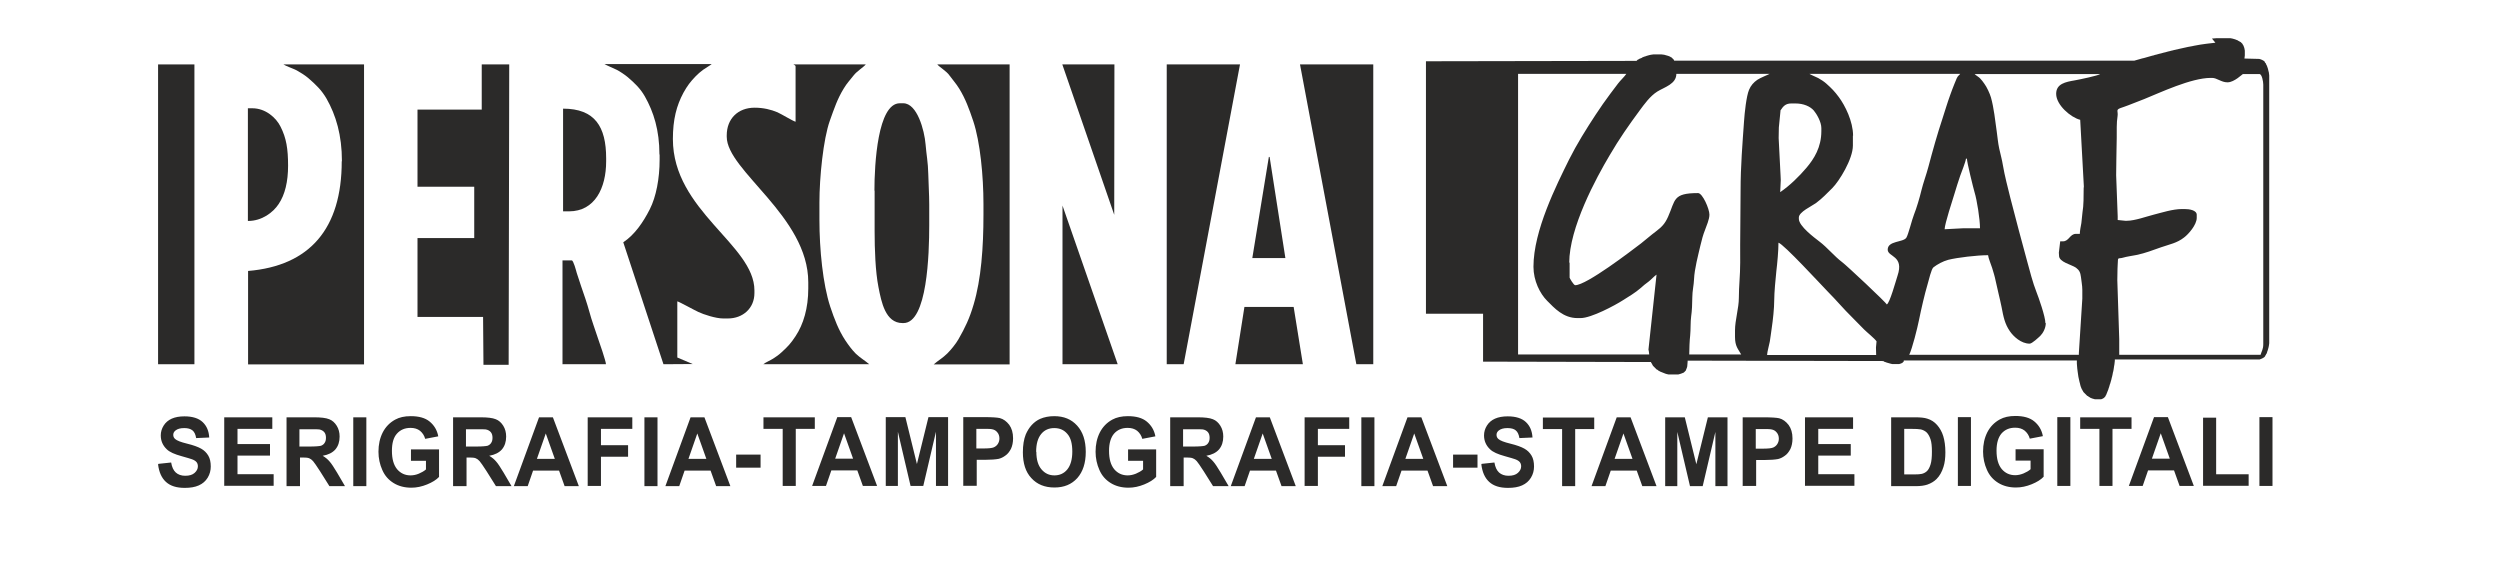
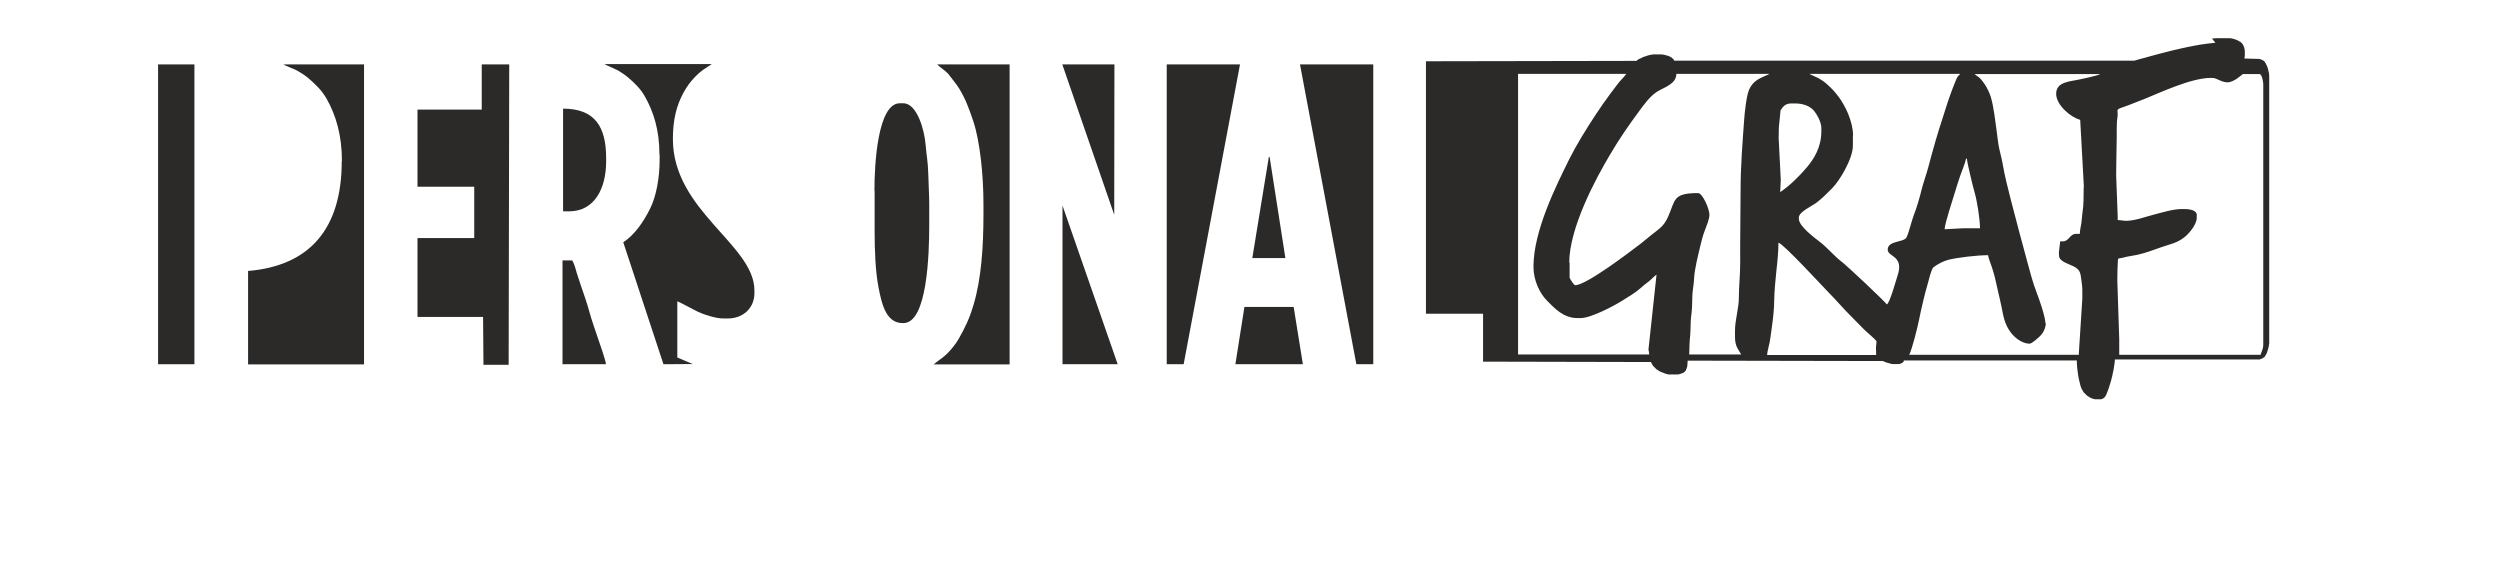
<svg xmlns="http://www.w3.org/2000/svg" xml:space="preserve" width="130mm" height="30mm" version="1.1" style="shape-rendering:geometricPrecision; text-rendering:geometricPrecision; image-rendering:optimizeQuality; fill-rule:evenodd; clip-rule:evenodd" viewBox="0 0 13000 3000">
  <defs>
    <style type="text/css">
   
    .fil0 {fill:#2B2A29}
    .fil1 {fill:#2B2A29;fill-rule:nonzero}
   
  </style>
  </defs>
  <g id="Livello_x0020_1">
    <g id="_972119568">
      <path class="fil0" d="M9189 1844c1,-16 10,-47 14,-68 4,-23 6,-44 10,-70 6,-40 13,-102 13,-146 0,-38 7,-112 11,-150 5,-41 11,-106 11,-148 27,7 222,219 257,255 43,43 81,89 125,132 22,22 42,42 63,64 15,15 56,48 65,62l-3 32 1 39 -567 0zm923 -652c1,-30 42,-154 52,-187 9,-29 19,-63 29,-91 6,-17 29,-74 30,-89l5 0c0,19 33,152 40,176 12,39 28,139 28,186l-88 0 -95 5zm1472 -764c34,0 77,-43 79,-43l86 0c13,0 20,39 20,55l0 1350c0,26 -9,37 -14,55l-735 0 0 -82 -10 -306 1 -59c0,-17 2,-27 2,-41 0,-20 7,-11 26,-17 20,-6 50,-10 70,-14 48,-10 85,-25 128,-40 46,-16 83,-22 120,-51 23,-17 66,-66 66,-102l0 -16c0,-24 -38,-30 -63,-30l-14 0c-48,0 -106,19 -146,29 -36,9 -99,32 -140,32l-9 0 -39 -4 0 -19 -8 -214 1 -80c0,-39 2,-78 2,-114 0,-30 -1,-84 4,-110 5,-30 -11,-35 15,-45 14,-5 27,-9 42,-15 29,-11 53,-21 82,-32 82,-33 244,-110 346,-110l7 0c25,0 48,23 79,23zm-2324 144c12,-18 24,-34 54,-34l23 0c41,0 76,15 95,37 15,18 39,59 39,91l0 16c0,84 -38,144 -77,190 -37,44 -89,95 -137,127l3 -62 -1 -23 -10 -196 1 -55 9 -91zm1376 1108c0,-33 -35,-133 -47,-163 -18,-45 -35,-111 -48,-159 -29,-108 -59,-217 -87,-328 -13,-53 -30,-117 -39,-171 -4,-26 -13,-59 -19,-86 -7,-33 -8,-54 -13,-89 -8,-57 -15,-124 -30,-177 -6,-21 -22,-55 -34,-71 -6,-9 -16,-22 -23,-29 -7,-7 -24,-17 -28,-22l653 0c-9,8 -110,29 -133,33 -46,8 -96,17 -96,70 0,58 76,123 125,135l19 347 -1 9c0,35 0,93 -6,124 -3,19 -3,38 -6,57 -3,16 -8,41 -8,56l-20 0c-32,0 -36,39 -68,39l-14 0 -7 59 1 16c0,33 65,46 88,62 17,13 23,24 26,49 2,21 7,43 7,66l0 46 -18 283 0 9 -882 0c16,-34 42,-137 51,-182 11,-55 29,-133 45,-187 5,-17 19,-78 30,-86 21,-16 48,-31 77,-39 48,-12 151,-24 207,-24 1,14 16,50 21,66 6,20 14,45 18,66 9,44 22,92 31,137 10,53 17,88 43,126 19,28 59,65 103,65 13,0 46,-32 55,-40 14,-14 29,-40 29,-67zm-1000 -974c0,-75 -42,-158 -74,-201 -22,-30 -38,-46 -66,-71 -10,-9 -28,-21 -41,-28 -8,-4 -43,-19 -46,-22l784 0c-6,9 -11,8 -18,23 -4,9 -8,19 -12,29 -8,19 -15,39 -22,58 -15,41 -26,79 -40,122 -27,81 -51,167 -73,250 -11,42 -27,84 -37,125 -8,34 -25,92 -38,124 -11,27 -29,103 -40,121 -16,25 -97,15 -97,62 0,39 87,30 51,136 -8,24 -41,145 -56,149 -2,-9 -210,-204 -232,-220 -40,-30 -77,-76 -118,-107 -26,-20 -107,-80 -107,-118l0 -7c0,-29 67,-59 89,-75 37,-28 53,-47 85,-78 36,-36 107,-151 107,-221l0 -52zm-1476 661c0,-183 139,-440 211,-561 49,-84 98,-154 154,-230 26,-35 55,-76 93,-100 37,-23 99,-39 99,-92l485 0c-4,3 -50,21 -64,31 -19,13 -34,30 -43,52 -14,33 -23,119 -26,163 -8,115 -18,234 -18,360 0,124 -3,256 -2,376 0,67 -7,121 -7,183 0,53 -20,116 -20,169l0 34c0,49 16,62 32,91l-270 0c0,-25 2,-75 5,-100 3,-28 1,-70 5,-98 4,-26 6,-68 6,-99 0,-33 8,-64 9,-94 2,-53 22,-127 33,-175 7,-30 14,-56 24,-81 7,-20 23,-55 23,-80 0,-30 -36,-112 -59,-112 -133,0 -117,36 -156,123 -17,38 -33,53 -64,77 -27,20 -50,41 -77,62 -50,38 -283,217 -342,217 -8,0 -29,-37 -29,-39l0 -80zm-268 -983l565 0c-10,15 -31,34 -43,50 -13,17 -27,35 -40,53 -27,36 -52,72 -77,110 -48,73 -98,153 -138,233 -65,132 -185,369 -185,557 0,73 34,140 71,177 38,38 84,90 158,90l16 0c56,0 180,-67 219,-92 29,-18 67,-41 92,-63 12,-11 30,-26 43,-35 13,-10 29,-28 41,-36l-42 390 2 9c0,8 2,9 2,16l-682 0 0 -1459zm3628 -162l-16 2 -18 2 -16 2 -14 2 -14 2 -11 2 -11 2 -11 2 -9 2 -11 2 -11 2 -9 2 -9 2 -9 2 -9 2 -9 2 -9 2 -9 2 -9 2 -7 2 -9 2 -7 2 -9 2 -7 2 -7 2 -9 2 -7 2 -7 2 -9 2 -7 2 -7 2 -9 2 -5 2 -9 2 -7 2 -7 2 -7 2 -7 2 -7 2 -7 2 -9 2 -7 2 -7 2 -7 2 -7 2 -7 2 -7 2 -2392 0 -2 -5 -2 -2 -2 -2 -2 -2 -2 -2 -2 -2 -2 -2 -5 -2 -2 -2 -5 -2 -5 -2 -7 -2 -7 -2 -7 -2 -16 -2 -39 0 -14 2 -9 2 -7 2 -7 2 -5 2 -7 2 -5 2 -5 2 -2 2 -5 2 -5 2 -5 2 -2 2 -5 2 -2 2 -2 2 -2 2 -1095 2 0 1313 297 0 0 249 873 2 2 5 2 2 2 5 2 2 2 5 2 2 2 2 2 2 2 2 2 2 2 2 2 2 2 2 2 2 2 2 5 2 2 2 2 2 5 2 2 2 5 2 5 2 5 2 5 2 5 2 5 2 7 2 9 2 50 0 7 -2 7 -2 5 -2 5 -2 5 -2 2 -2 2 -2 2 -2 2 -2 2 -2 2 -5 2 -5 2 -5 2 -7 2 -25 0 -5 1016 2 5 2 2 2 7 2 5 2 7 2 7 2 7 2 9 2 34 0 7 -2 5 -2 5 -2 2 -2 2 -2 2 -2 2 -2 0 -5 900 0 0 16 2 25 2 16 2 14 2 14 2 9 2 9 2 9 2 7 2 9 2 7 2 5 2 5 2 5 2 2 2 5 2 2 2 5 2 2 2 2 2 2 2 2 2 2 2 2 2 2 2 2 2 2 2 2 5 2 2 2 2 2 5 2 2 2 5 2 5 2 7 2 7 2 32 0 7 -2 2 -2 5 -2 2 -2 2 -2 2 -2 2 -2 2 -5 2 -2 2 -5 2 -5 2 -5 2 -5 2 -5 2 -5 2 -7 2 -5 2 -7 2 -7 2 -5 2 -7 2 -7 2 -7 2 -9 2 -7 2 -9 2 -11 2 -7 2 -11 2 -14 2 -11 2 -18 0 -7 753 0 5 -2 5 -2 5 -2 2 -2 5 -2 2 -2 2 -2 2 -2 2 -5 2 -2 2 -5 2 -2 2 -5 2 -7 2 -5 2 -7 2 -7 2 -9 2 -14 0 -1393 -2 -16 -2 -7 -2 -9 -2 -7 -2 -5 -2 -7 -2 -2 -2 -5 -2 -5 -2 -2 -2 -2 -2 -5 -2 -2 -2 -2 -5 -2 -2 -2 -5 -2 -5 -2 -7 -2 -77 -2 2 -16 0 -25 -2 -11 -2 -7 -2 -5 -2 -5 -2 -2 -2 -5 -2 -2 -2 -2 -2 -2 -2 -2 -2 -2 -5 -2 -2 -2 -5 -2 -2 -2 -5 -2 -5 -2 -5 -2 -7 -2 -7 -2 -11 -2 -70 0 -25 2z" />
      <path class="fil0" d="M1777 839c0,350 -166,543 -487,570l0 486 603 0 0 -1560 -419 0c11,8 52,22 69,31 20,11 43,26 60,40 38,33 69,62 95,107 49,86 80,190 80,325z" />
      <polygon class="fil0" points="2514,1897 2645,1897 2648,335 2505,335 2505,570 2171,570 2171,971 2466,971 2466,1238 2171,1238 2171,1648 2512,1648 " />
      <path class="fil0" d="M3430 804l0 27c0,97 -18,192 -51,257 -34,67 -78,132 -138,172l209 634 152 -1 -80 -34 0 -292c10,2 89,46 109,55 27,13 91,34 129,34l25 0c78,0 138,-53 138,-132l0 -14c0,-237 -424,-414 -424,-787 0,-102 19,-174 55,-241 20,-36 36,-57 63,-85 14,-14 23,-22 39,-34 8,-6 43,-27 45,-30l-558 0c9,6 50,23 64,30 16,8 44,27 57,38 35,30 65,58 89,100 46,81 76,176 76,302z" />
-       <path class="fil0" d="M4137 346l0 287c-15,-4 -70,-38 -94,-49 -33,-14 -73,-24 -119,-24 -86,0 -145,57 -145,144l0 7c0,177 424,414 424,757l0 32c0,102 -25,186 -66,248 -25,38 -40,54 -73,84 -15,14 -27,22 -44,33 -14,9 -42,21 -51,29l551 0c-22,-19 -47,-33 -70,-55 -21,-21 -39,-46 -55,-70 -34,-52 -56,-109 -78,-175 -38,-116 -56,-297 -56,-450l0 -91c0,-131 20,-329 54,-425 23,-64 39,-113 72,-167 17,-29 33,-44 52,-69 17,-22 53,-44 63,-57l-376 0c6,5 11,4 11,11z" />
      <polygon class="fil0" points="7053,1894 7141,1894 7141,335 6760,335 " />
      <polygon class="fil0" points="6067,1894 6155,1894 6448,335 6067,335 " />
      <path class="fil0" d="M5114 1060l0 57c0,170 -12,335 -51,466 -21,72 -45,122 -79,181 -13,23 -39,55 -57,73 -25,25 -48,37 -72,58l395 0 0 -1560 -376 0c10,13 48,35 63,57 18,25 33,40 51,69 33,54 51,104 73,169 36,108 53,286 53,430z" />
      <polygon class="fil0" points="822,1894 1011,1894 1011,335 822,335 " />
      <path class="fil0" d="M4548 991l0 210c0,96 4,211 20,292 15,77 36,187 125,187l5 0c124,0 134,-360 134,-509l0 -107c0,-56 -4,-108 -5,-160 -1,-58 -10,-102 -14,-153 -6,-74 -44,-214 -116,-214l-18 0c-115,0 -132,317 -132,454z" />
      <polygon class="fil0" points="5525,1894 5812,1894 5525,1069 " />
      <polygon class="fil0" points="5794,1117 5795,335 5524,335 " />
      <path class="fil0" d="M2927 1099l32 0c134,0 193,-121 193,-260l0 -16c0,-165 -59,-258 -224,-258l0 534z" />
-       <path class="fil0" d="M1290 1149c72,0 130,-44 159,-88 33,-49 49,-117 49,-199 0,-88 -9,-144 -39,-203 -23,-47 -78,-96 -147,-96l-23 0 0 586z" />
      <polygon class="fil0" points="6424,1894 6775,1894 6727,1596 6471,1596 " />
      <path class="fil0" d="M2927 1894l224 0c0,-15 -34,-114 -42,-136 -14,-43 -33,-94 -44,-136 -12,-44 -29,-93 -44,-136 -7,-21 -15,-45 -22,-67 -3,-11 -17,-65 -26,-65l-48 0 0 540z" />
      <polygon class="fil0" points="6512,1342 6684,1342 6602,816 6598,816 " />
    </g>
-     <path class="fil1" d="M824 2412l66 -7c4,24 12,41 24,52 12,11 29,17 49,17 22,0 38,-5 49,-15 11,-10 17,-21 17,-34 0,-8 -2,-16 -7,-22 -5,-6 -13,-11 -24,-15 -8,-3 -26,-8 -54,-16 -36,-10 -62,-21 -77,-36 -21,-20 -31,-44 -31,-72 0,-18 5,-35 15,-51 10,-16 24,-28 42,-36 18,-8 40,-12 66,-12 42,0 74,10 95,30 21,20 32,46 34,80l-68 3c-3,-18 -9,-32 -19,-40 -10,-8 -24,-12 -43,-12 -20,0 -35,4 -46,13 -7,6 -11,13 -11,22 0,9 3,16 10,22 9,8 29,16 62,24 33,8 57,17 73,26 16,9 28,21 37,36 9,15 13,34 13,57 0,20 -5,40 -16,58 -11,18 -26,31 -46,40 -20,9 -44,13 -73,13 -43,0 -75,-10 -98,-31 -23,-21 -36,-51 -41,-91zm342 116l0 -358 250 0 0 60 -181 0 0 79 169 0 0 60 -169 0 0 97 188 0 0 60 -256 0zm324 0l0 -358 143 0c36,0 62,3 79,10 16,6 29,18 39,34 10,16 15,35 15,56 0,27 -7,49 -22,67 -15,17 -37,28 -66,33 15,9 27,19 36,30 10,11 22,30 39,58l41 70 -81 0 -49 -78c-18,-28 -30,-45 -36,-52 -6,-7 -13,-12 -20,-15 -7,-3 -19,-4 -34,-4l-14 0 0 149 -68 0zm68 -206l50 0c33,0 53,-2 61,-4 8,-3 15,-8 19,-15 5,-7 7,-16 7,-27 0,-12 -3,-22 -9,-29 -6,-7 -15,-12 -26,-14 -6,-1 -22,-1 -50,-1l-53 0 0 91zm279 206l0 -358 68 0 0 358 -68 0zm300 -131l0 -60 146 0 0 143c-14,15 -35,28 -62,39 -27,11 -54,17 -82,17 -35,0 -66,-8 -92,-24 -26,-16 -46,-38 -59,-68 -13,-29 -20,-61 -20,-95 0,-37 7,-70 22,-100 15,-29 36,-51 65,-67 22,-12 48,-18 81,-18 42,0 75,9 98,28 23,19 39,44 45,77l-68 13c-5,-18 -14,-31 -27,-42 -13,-10 -29,-15 -49,-15 -30,0 -53,10 -71,30 -18,20 -26,50 -26,89 0,43 9,74 27,96 18,21 41,32 70,32 14,0 29,-3 43,-9 14,-6 27,-13 37,-22l0 -45 -78 0zm219 131l0 -358 143 0c36,0 62,3 79,10 16,6 29,18 39,34 10,16 15,35 15,56 0,27 -7,49 -22,67 -15,17 -37,28 -66,33 15,9 27,19 36,30 10,11 22,30 39,58l41 70 -81 0 -49 -78c-18,-28 -30,-45 -36,-52 -6,-7 -13,-12 -20,-15 -7,-3 -19,-4 -34,-4l-14 0 0 149 -68 0zm68 -206l50 0c33,0 53,-2 61,-4 8,-3 15,-8 19,-15 5,-7 7,-16 7,-27 0,-12 -3,-22 -9,-29 -6,-7 -15,-12 -26,-14 -6,-1 -22,-1 -50,-1l-53 0 0 91zm586 206l-74 0 -29 -81 -135 0 -28 81 -72 0 131 -358 72 0 135 358zm-125 -142l-47 -132 -46 132 92 0zm171 142l0 -358 232 0 0 60 -163 0 0 85 141 0 0 60 -141 0 0 152 -68 0zm295 0l0 -358 68 0 0 358 -68 0zm447 0l-74 0 -29 -81 -135 0 -28 81 -72 0 131 -358 72 0 135 358zm-125 -142l-47 -132 -46 132 92 0zm155 46l0 -68 127 0 0 68 -127 0zm242 95l0 -297 -100 0 0 -60 267 0 0 60 -99 0 0 297 -68 0zm491 0l-74 0 -29 -81 -135 0 -28 81 -72 0 131 -358 72 0 135 358zm-125 -142l-47 -132 -46 132 92 0zm170 142l0 -358 102 0 60 244 60 -244 102 0 0 358 -63 0 0 -282 -66 282 -66 0 -66 -282 0 282 -63 0zm403 0l0 -358 109 0c41,0 68,2 81,5 19,5 35,17 49,35 13,18 20,41 20,70 0,22 -4,40 -11,55 -8,15 -17,27 -29,35 -12,9 -23,14 -35,17 -16,3 -40,5 -70,5l-44 0 0 135 -68 0zm68 -297l0 102 37 0c27,0 45,-2 54,-6 9,-4 16,-10 21,-18 5,-8 8,-17 8,-28 0,-13 -4,-24 -11,-32 -7,-9 -16,-14 -27,-16 -8,-2 -24,-2 -49,-2l-33 0zm242 121c0,-36 5,-67 15,-92 8,-18 18,-35 31,-49 13,-14 28,-25 44,-32 21,-9 45,-14 73,-14 50,0 89,16 119,49 30,33 45,78 45,137 0,58 -15,103 -44,136 -30,33 -69,49 -119,49 -50,0 -90,-16 -120,-49 -30,-32 -44,-77 -44,-134zm70 -2c0,41 9,71 27,92 18,21 40,31 67,31 27,0 50,-10 67,-31 17,-21 26,-52 26,-93 0,-41 -8,-72 -26,-92 -17,-20 -39,-30 -68,-30 -28,0 -51,10 -68,31 -17,21 -26,51 -26,93zm477 48l0 -60 146 0 0 143c-14,15 -35,28 -62,39 -27,11 -54,17 -82,17 -35,0 -66,-8 -92,-24 -26,-16 -46,-38 -59,-68 -13,-29 -20,-61 -20,-95 0,-37 7,-70 22,-100 15,-29 36,-51 65,-67 22,-12 49,-18 81,-18 42,0 75,9 98,28 23,19 39,44 45,77l-68 13c-5,-18 -14,-31 -27,-42 -13,-10 -29,-15 -49,-15 -30,0 -53,10 -71,30 -17,20 -26,50 -26,89 0,43 9,74 27,96 18,21 41,32 70,32 14,0 28,-3 43,-9 14,-6 27,-13 37,-22l0 -45 -78 0zm219 131l0 -358 143 0c36,0 62,3 79,10 16,6 29,18 39,34 10,16 15,35 15,56 0,27 -7,49 -22,67 -15,17 -37,28 -66,33 15,9 27,19 36,30 10,11 22,30 39,58l41 70 -81 0 -49 -78c-18,-28 -30,-45 -36,-52 -6,-7 -13,-12 -20,-15 -7,-3 -19,-4 -34,-4l-14 0 0 149 -68 0zm68 -206l50 0c33,0 53,-2 61,-4 8,-3 15,-8 19,-15 5,-7 7,-16 7,-27 0,-12 -3,-22 -9,-29 -6,-7 -15,-12 -26,-14 -6,-1 -22,-1 -50,-1l-53 0 0 91zm585 206l-74 0 -29 -81 -135 0 -28 81 -72 0 131 -358 72 0 135 358zm-125 -142l-47 -132 -46 132 92 0zm171 142l0 -358 232 0 0 60 -163 0 0 85 141 0 0 60 -141 0 0 152 -68 0zm295 0l0 -358 68 0 0 358 -68 0zm447 0l-74 0 -29 -81 -135 0 -28 81 -72 0 131 -358 72 0 135 358zm-125 -142l-47 -132 -46 132 92 0zm155 46l0 -68 127 0 0 68 -127 0zm149 -20l66 -7c4,24 12,41 24,52 12,11 29,17 49,17 22,0 38,-5 49,-15 11,-10 17,-21 17,-34 0,-8 -2,-16 -7,-22 -5,-6 -13,-11 -24,-15 -8,-3 -26,-8 -54,-16 -36,-10 -62,-21 -77,-36 -21,-20 -31,-44 -31,-72 0,-18 5,-35 15,-51 10,-16 24,-28 42,-36 18,-8 40,-12 66,-12 42,0 74,10 95,30 21,20 32,46 34,80l-68 3c-3,-18 -9,-32 -19,-40 -9,-8 -24,-12 -43,-12 -20,0 -35,4 -46,13 -7,6 -11,13 -11,22 0,9 3,16 10,22 9,8 29,16 62,24 33,8 57,17 73,26 16,9 28,21 37,36 9,15 13,34 13,57 0,20 -5,40 -16,58 -11,18 -26,31 -46,40 -20,9 -44,13 -73,13 -43,0 -75,-10 -98,-31 -23,-21 -36,-51 -41,-91zm418 116l0 -297 -100 0 0 -60 267 0 0 60 -99 0 0 297 -68 0zm491 0l-74 0 -29 -81 -135 0 -28 81 -72 0 131 -358 72 0 135 358zm-125 -142l-47 -132 -46 132 92 0zm170 142l0 -358 102 0 60 244 60 -244 102 0 0 358 -63 0 0 -282 -66 282 -66 0 -66 -282 0 282 -63 0zm403 0l0 -358 109 0c41,0 68,2 81,5 19,5 35,17 49,35 13,18 20,41 20,70 0,22 -4,40 -11,55 -8,15 -17,27 -29,35 -12,9 -23,14 -35,17 -16,3 -40,5 -70,5l-44 0 0 135 -68 0zm68 -297l0 102 37 0c27,0 45,-2 54,-6 9,-4 16,-10 21,-18 5,-8 8,-17 8,-28 0,-13 -4,-24 -11,-32 -7,-9 -16,-14 -27,-16 -8,-2 -24,-2 -49,-2l-33 0zm256 297l0 -358 250 0 0 60 -181 0 0 79 169 0 0 60 -169 0 0 97 188 0 0 60 -256 0zm448 -358l124 0c28,0 49,2 64,7 20,6 37,17 51,33 14,16 25,35 32,58 7,23 11,51 11,84 0,29 -3,55 -10,76 -8,26 -20,47 -36,63 -12,12 -28,22 -48,29 -15,5 -35,8 -60,8l-128 0 0 -358zm68 60l0 237 51 0c19,0 33,-1 41,-3 11,-3 20,-8 27,-15 7,-7 13,-18 18,-34 5,-16 7,-38 7,-66 0,-28 -2,-49 -7,-64 -5,-15 -11,-26 -19,-35 -8,-8 -19,-14 -31,-17 -9,-2 -28,-3 -56,-3l-30 0zm279 297l0 -358 68 0 0 358 -68 0zm300 -131l0 -60 146 0 0 143c-14,15 -35,28 -62,39 -27,11 -54,17 -82,17 -35,0 -66,-8 -92,-24 -26,-16 -46,-38 -59,-68 -13,-29 -20,-61 -20,-95 0,-37 7,-70 22,-100 15,-29 36,-51 65,-67 22,-12 48,-18 81,-18 42,0 75,9 98,28 23,19 39,44 45,77l-68 13c-5,-18 -14,-31 -27,-42 -13,-10 -29,-15 -49,-15 -30,0 -53,10 -71,30 -17,20 -26,50 -26,89 0,43 9,74 27,96 18,21 41,32 70,32 14,0 28,-3 43,-9 14,-6 27,-13 37,-22l0 -45 -78 0zm217 131l0 -358 68 0 0 358 -68 0zm219 0l0 -297 -100 0 0 -60 267 0 0 60 -99 0 0 297 -68 0zm491 0l-74 0 -29 -81 -135 0 -28 81 -72 0 131 -358 72 0 135 358zm-125 -142l-47 -132 -46 132 92 0zm173 142l0 -355 68 0 0 294 169 0 0 60 -237 0zm293 0l0 -358 68 0 0 358 -68 0z" />
  </g>
</svg>